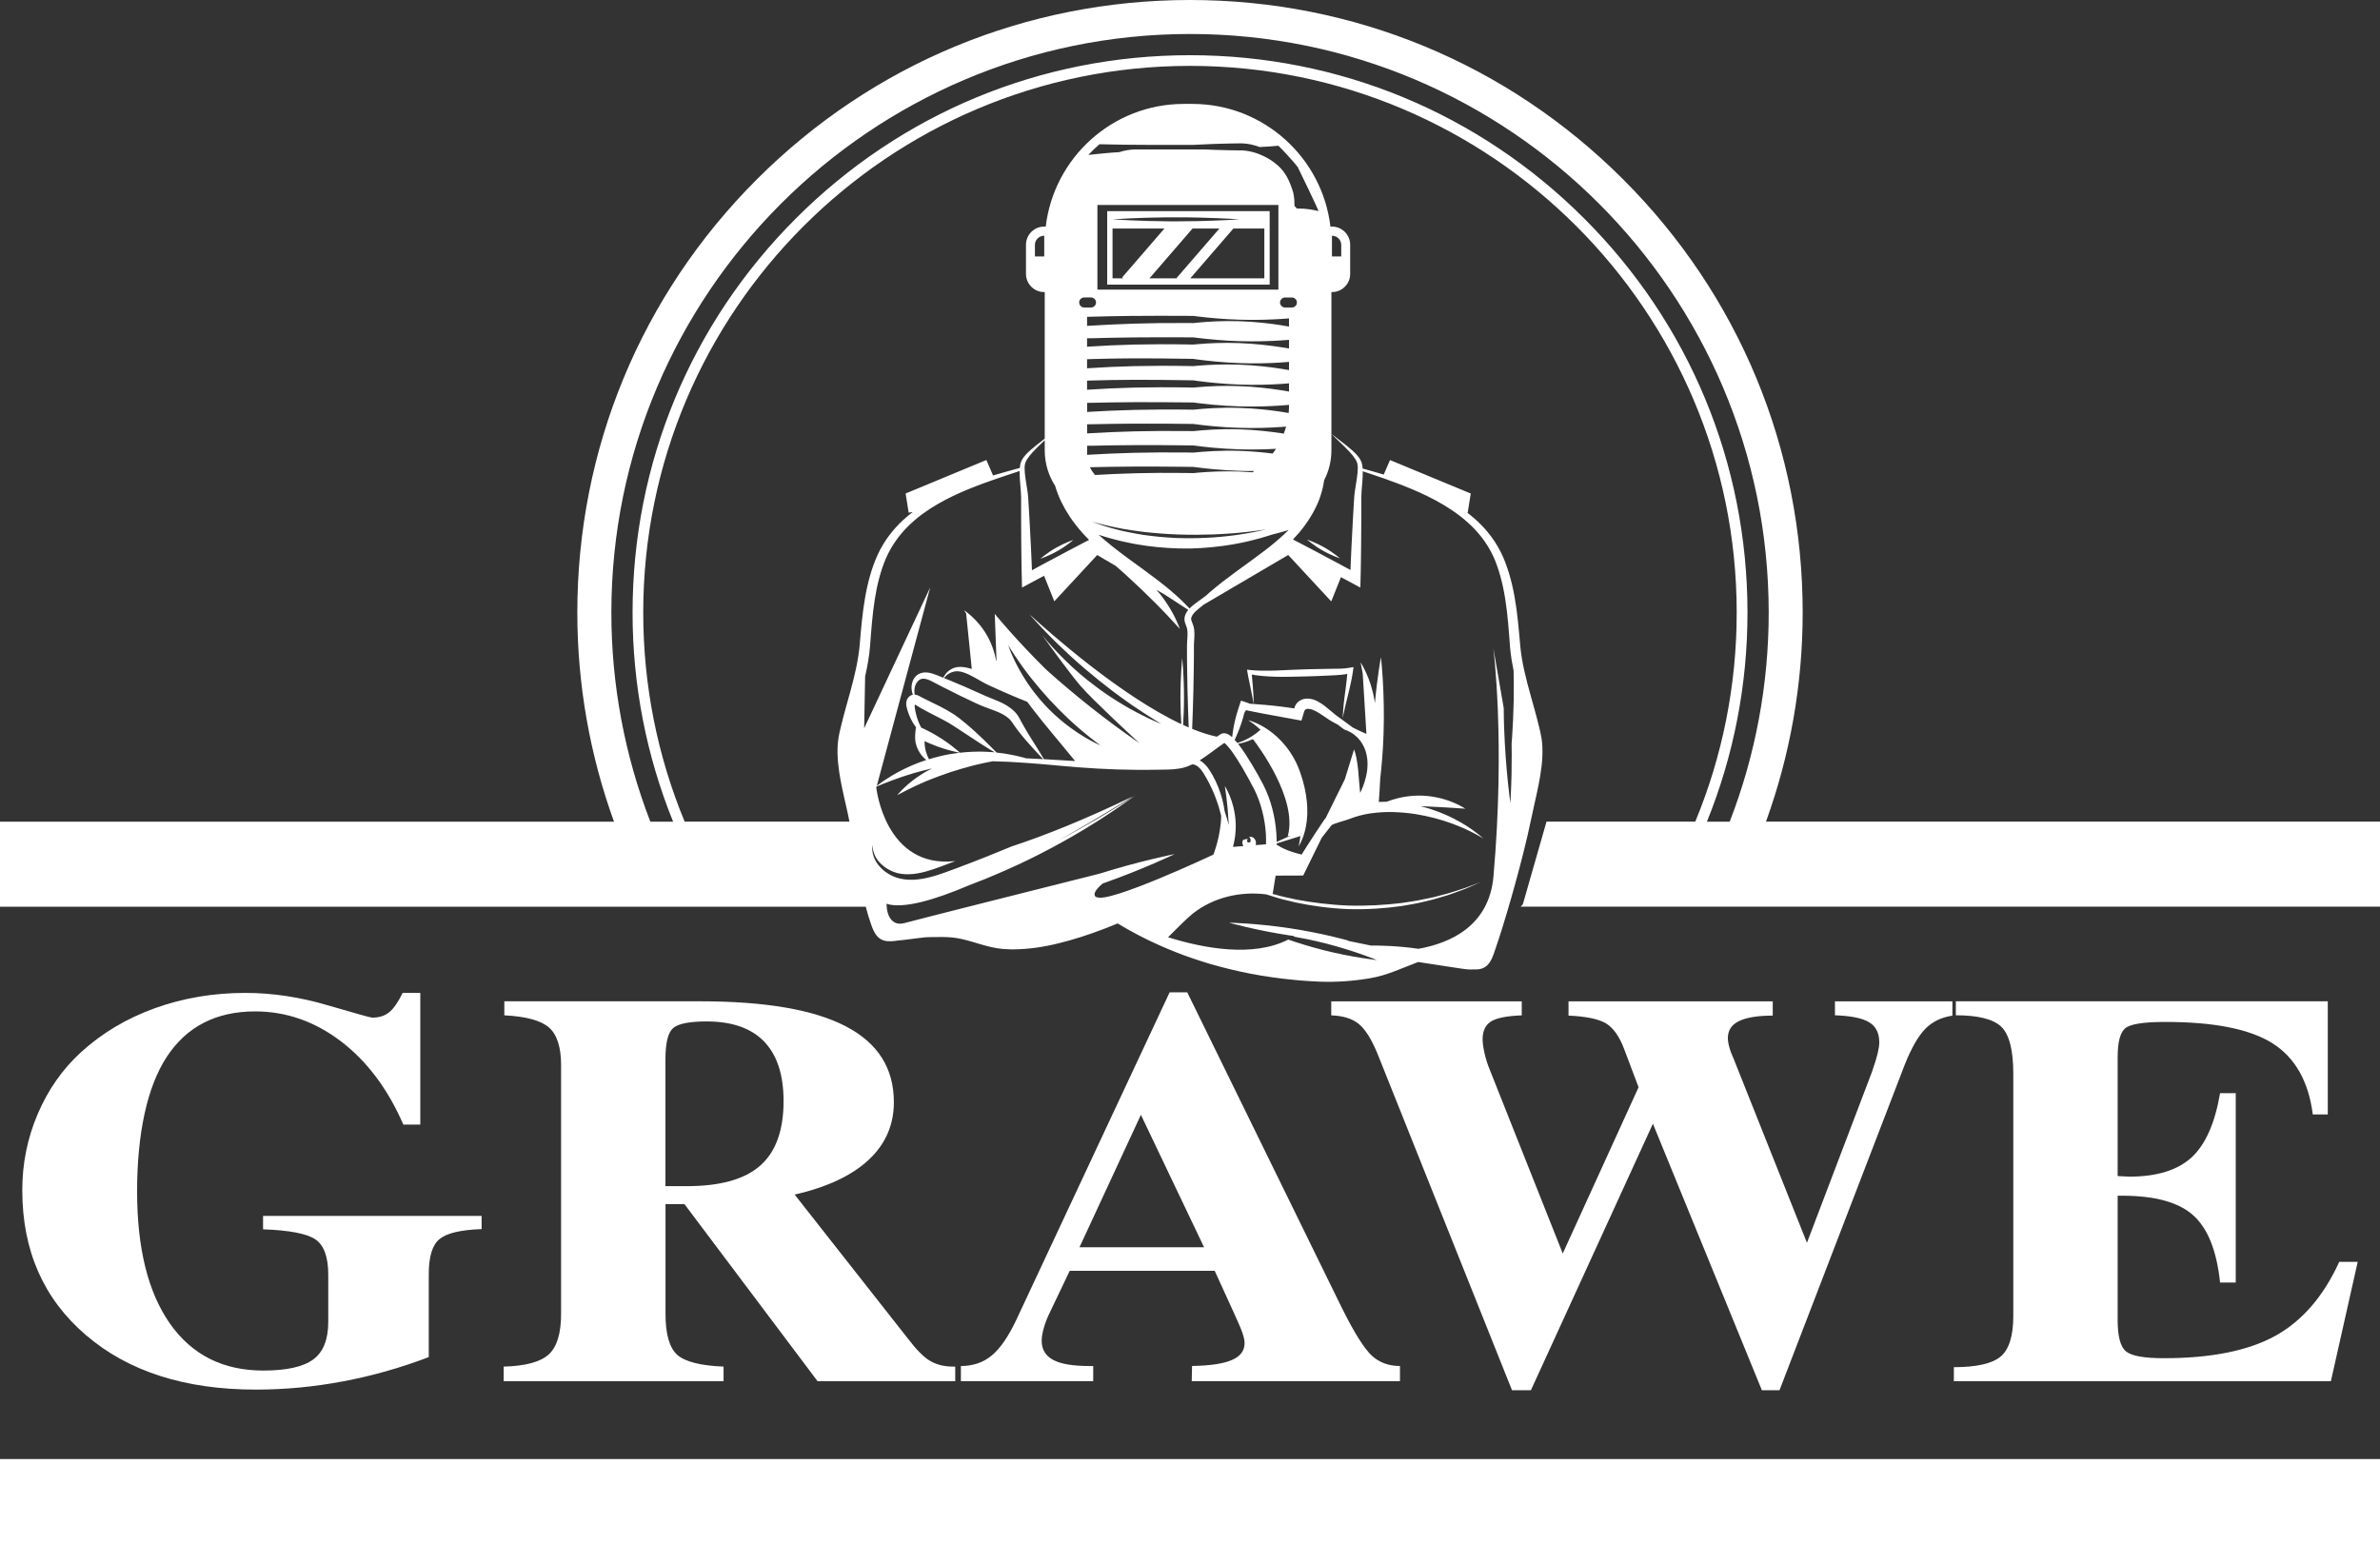
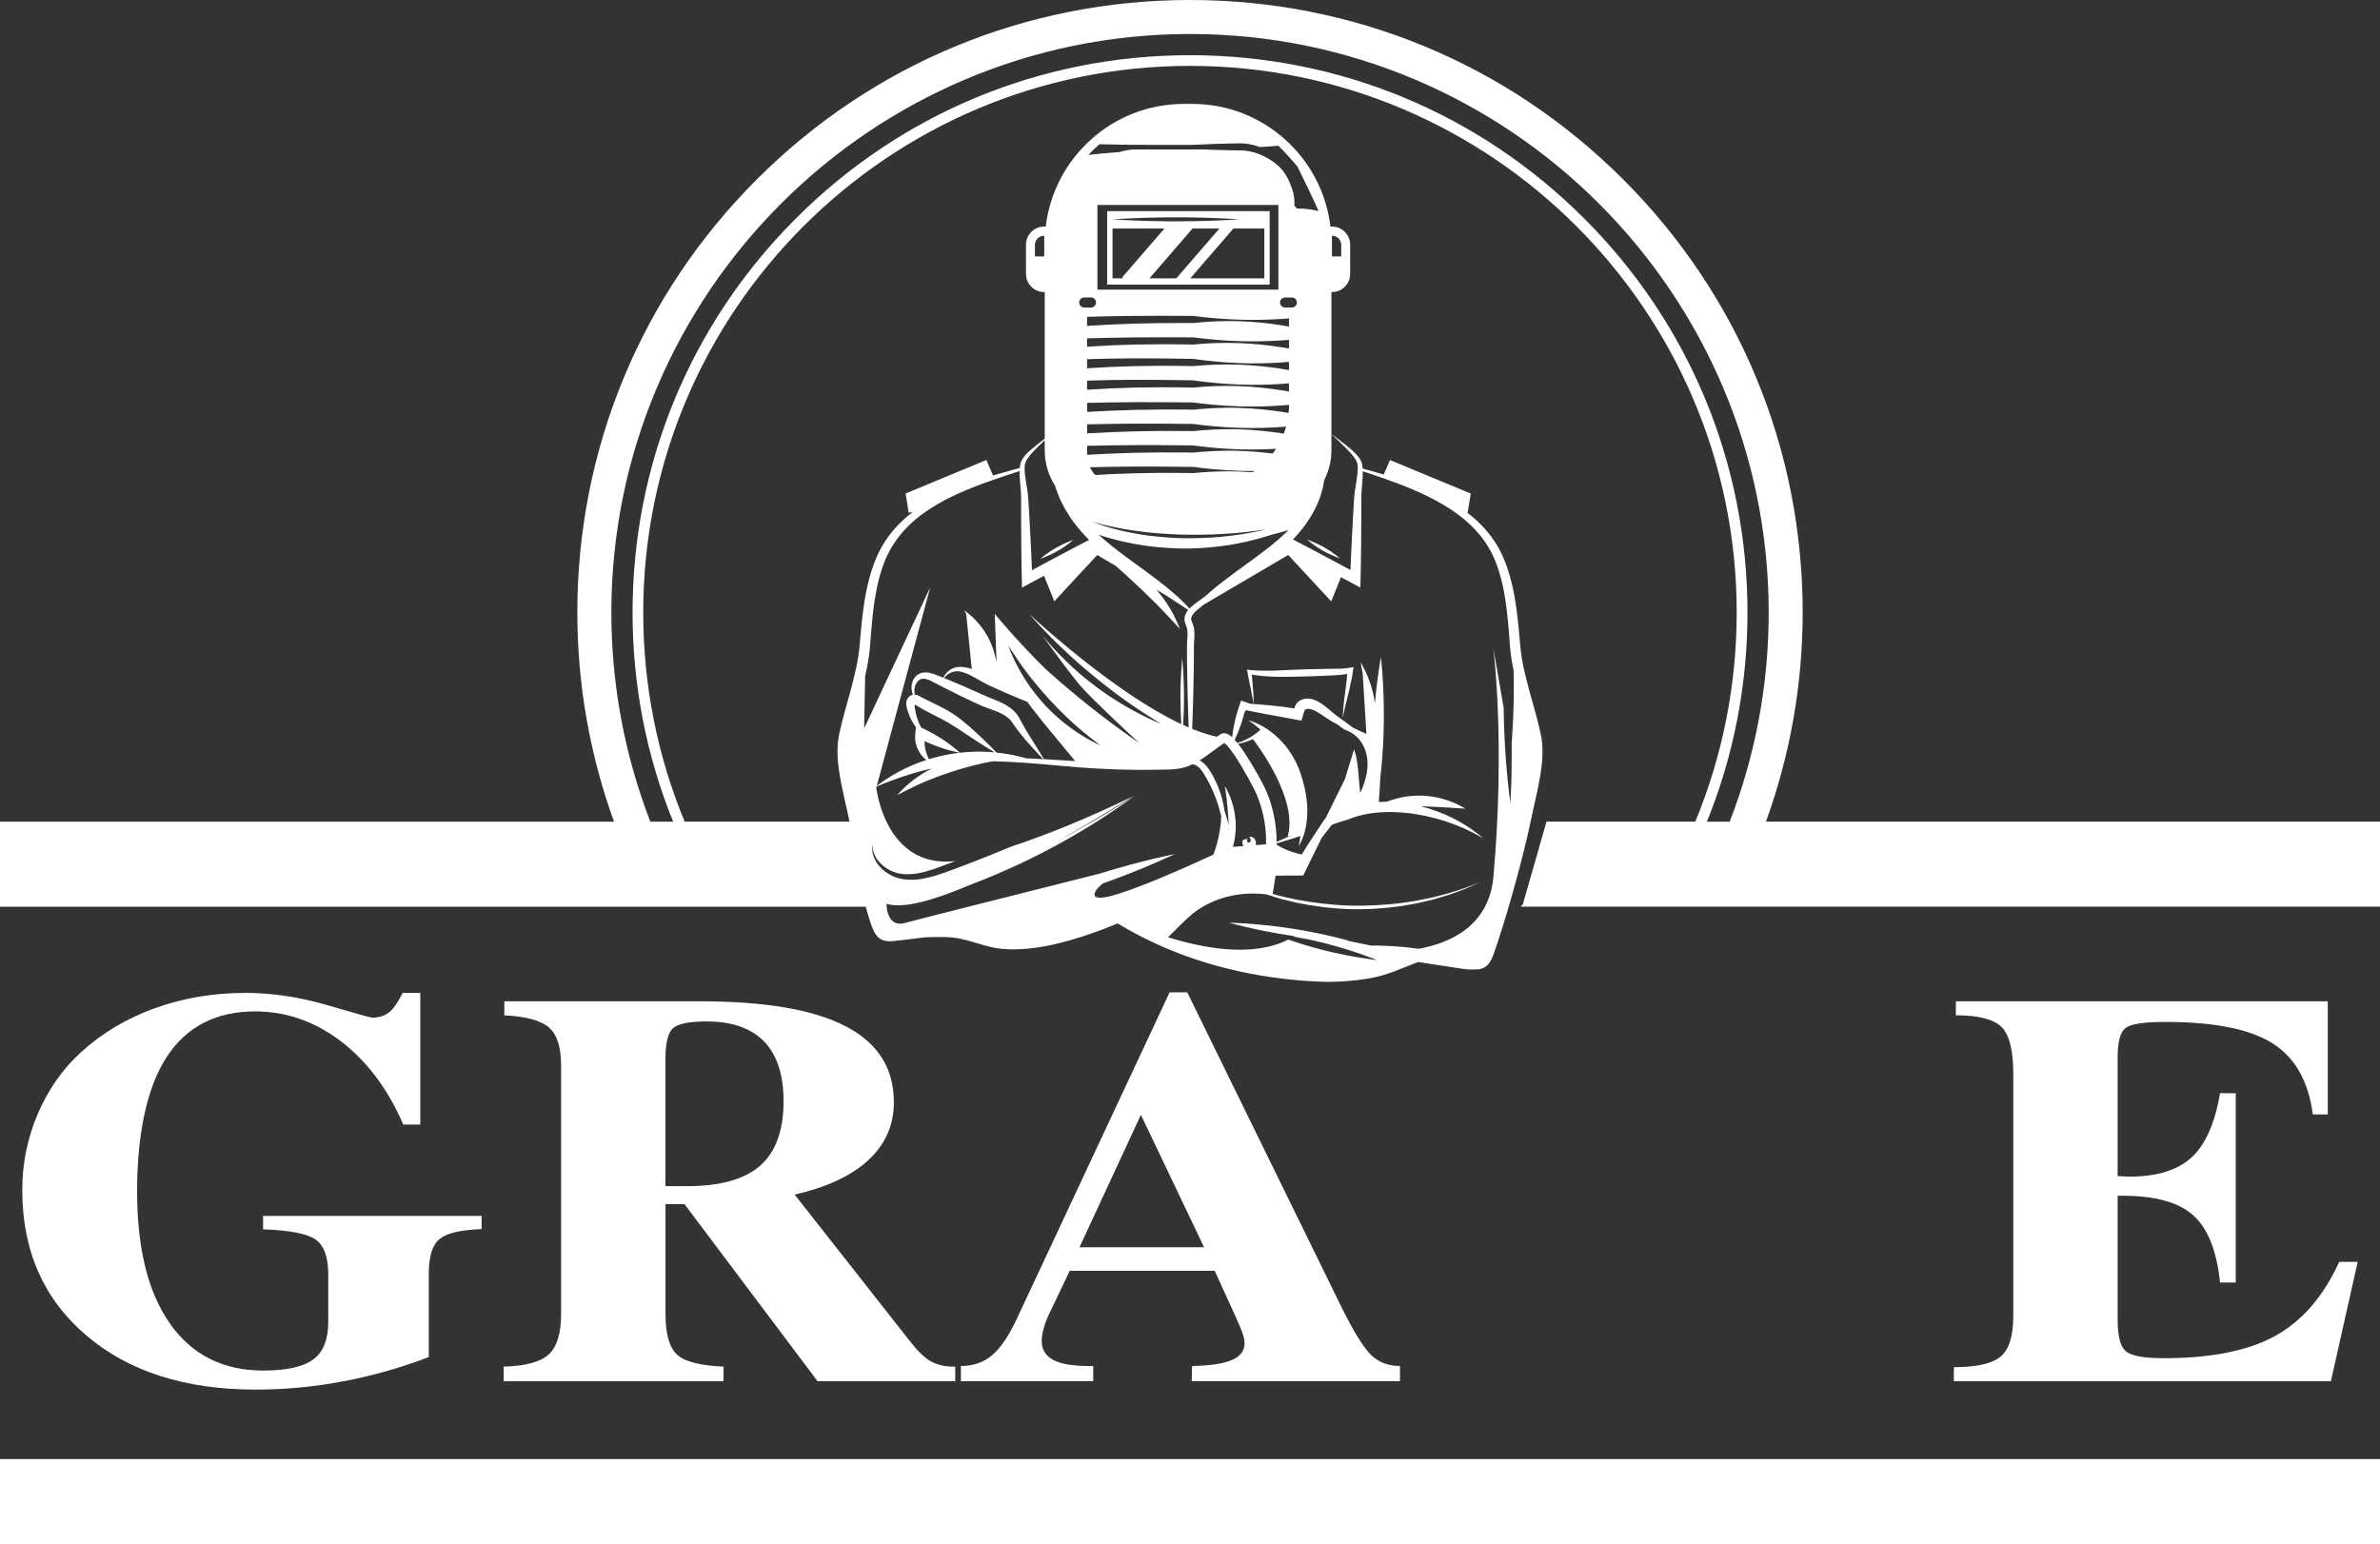
<svg xmlns="http://www.w3.org/2000/svg" id="Ebene_2" data-name="Ebene 2" viewBox="0 0 668.71 433.87">
  <rect x="0" y="0" width="668.71" height="433.87" fill="#333333" stroke="none" />
  <defs>
    <style>
      .cls-1, .cls-2 {
        fill: #fff;
      }

      .cls-2 {
        fill-rule: evenodd;
      }
    </style>
  </defs>
  <g id="Ebene_2-2" data-name="Ebene 2">
    <g id="Ebene_1-2" data-name="Ebene 1-2">
      <path class="cls-2" d="M562.12,381.18c-2.35,1.99-6.76,2.99-13.14,2.99v3.94h105.93l7.54-33.54h-5.19c-4.43,9.69-10.42,16.64-17.99,20.81-7.58,4.17-18,6.27-31.29,6.27-5.5,0-9.04-.63-10.6-1.89-1.59-1.26-2.38-4.21-2.38-8.82v-34.95h1.25c9.17,0,15.83,1.81,19.92,5.45,4.12,3.63,6.66,9.95,7.61,18.95h4.4v-53.22h-4.4c-1.44,8.45-4.12,14.48-8.03,18.08-3.94,3.57-9.75,5.38-17.45,5.38-.33,0-.91-.03-1.65-.08-.73-.06-1.28-.08-1.65-.08v-33.38c0-4.25.7-6.98,2.14-8.16,1.44-1.19,5.19-1.77,11.31-1.77,13.66,0,23.68,2,30.04,5.99,6.35,4.02,10.14,10.68,11.34,20h4.21v-31.8h-104.5v3.94c6.26,0,10.54,1.08,12.77,3.23,2.24,2.17,3.37,6.56,3.37,13.2v68.08c0,5.58-1.19,9.39-3.55,11.39h0Z" />
      <rect class="cls-1" y="409.99" width="668.71" height="23.88" />
      <path class="cls-1" d="M73.9,345.43c7.42.27,12.34,1.21,14.73,2.84,2.41,1.65,3.6,4.96,3.6,9.92v13.23c0,4.99-1.4,8.5-4.22,10.58-2.81,2.07-7.48,3.12-14.05,3.12-11.27,0-20.01-4.39-26.18-13.15-6.17-8.77-9.26-21.15-9.26-37.21s2.78-29.37,8.37-37.84c5.57-8.47,13.84-12.72,24.81-12.72,8.71,0,16.74,2.81,24.14,8.44,7.37,5.65,13.17,13.42,17.48,23.36h4.77v-37h-4.95c-1.32,2.67-2.6,4.51-3.85,5.48-1.25,1-2.84,1.47-4.73,1.47-.43,0-4.56-1.16-12.44-3.46-7.89-2.33-15.62-3.49-23.19-3.49-9.01,0-17.48,1.44-25.42,4.3-7.95,2.86-14.88,7.01-20.78,12.39-5.19,4.75-9.23,10.54-12.13,17.32-2.9,6.8-4.34,13.93-4.34,21.42,0,16.97,5.96,30.54,17.91,40.75,11.91,10.21,27.84,15.29,47.69,15.29,8.13,0,16.25-.75,24.44-2.3,8.19-1.53,16.23-3.81,24.17-6.83v-23.28c0-4.99,1.01-8.29,3.06-9.91,2.02-1.66,5.96-2.57,11.79-2.78v-3.7h-61.41v3.78-.02Z" />
      <path class="cls-1" d="M261.38,382.44c-1.8-1.04-3.85-3.12-6.2-6.19l-31.9-40.57c9.14-2.1,16.07-5.36,20.78-9.76,4.73-4.41,7.09-9.81,7.09-16.22,0-9.53-4.49-16.61-13.51-21.31-9.01-4.7-22.67-7.03-41.03-7.03h-54.91v3.94c6.14.31,10.36,1.47,12.59,3.46s3.36,5.51,3.36,10.57v69.86c0,5.49-1.16,9.28-3.48,11.41-2.35,2.13-6.57,3.25-12.65,3.41v4.1h61.78v-4.1c-6.39-.26-10.72-1.34-12.95-3.25-2.23-1.94-3.36-5.8-3.36-11.57v-30.84h5.32l37.4,49.76h38.68v-4.1h-.55c-2.51,0-4.65-.52-6.45-1.57h-.01ZM213.59,327.54c-4.37,3.86-11.28,5.77-20.66,5.77h-5.96v-35.61c0-4.6.7-7.53,2.14-8.79s4.58-1.89,9.42-1.89c7.15,0,12.52,1.89,16.16,5.64,3.64,3.79,5.47,9.35,5.47,16.74,0,8.25-2.2,14.3-6.57,18.14h0Z" />
      <path class="cls-1" d="M377.15,367.77l-43.57-88.93h-4.95l-43.11,92.1c-2.2,4.65-4.49,7.98-6.87,9.95s-5.28,2.96-8.67,2.96v4.26h37.18v-4.26h-1.07c-4.64,0-8.06-.57-10.2-1.73-2.14-1.15-3.21-2.94-3.21-5.36,0-1.02.21-2.25.61-3.67.42-1.44,1.01-2.96,1.8-4.54l5.47-11.46h40.73l5.44,11.91c1.19,2.57,1.98,4.44,2.38,5.61.4,1.19.58,2.11.58,2.78,0,2.15-1.16,3.73-3.54,4.75-2.35,1.05-6.08,1.6-11.22,1.7l-.09,4.26h58.51v-4.26c-3.15,0-5.8-.96-7.92-2.91-2.11-1.97-4.89-6.35-8.28-13.18v.02ZM303.3,350.48l17.26-37.22,17.75,37.22h-35.01Z" />
-       <path class="cls-1" d="M515.59,285.29c4.52.16,7.73.81,9.59,1.97,1.9,1.15,2.84,3.01,2.84,5.64,0,1.63-.61,4.15-1.8,7.53-.19.5-.31.87-.37,1.08l-18.15,47.71-20.54-51.56c-.58-1.31-1.04-2.47-1.28-3.44-.27-.97-.4-1.83-.4-2.54,0-2.15,1.04-3.73,3.11-4.75,2.11-1.02,5.26-1.55,9.5-1.55v-4.01h-57.38v4.01c4.83.21,8.28.92,10.39,2.1,2.08,1.21,3.82,3.59,5.17,7.11l4.12,10.92-21.3,46.71-20.44-51.46c-.67-1.6-1.16-3.17-1.53-4.77-.36-1.6-.55-2.91-.55-3.99,0-2.36.82-4.02,2.41-5.01,1.62-.97,4.46-1.52,8.59-1.68v-3.94h-53.53v3.94c3.24.11,5.77.87,7.61,2.31,1.86,1.44,3.64,4.25,5.38,8.45l37.8,94.58h5.31l34.28-74.89,30.62,74.89h4.95l35.17-91.43c1.9-4.78,3.85-8.14,5.8-10.13,1.98-2.02,4.52-3.23,7.61-3.7v-4.01h-33v3.94l.02-.03Z" />
      <path class="cls-1" d="M367.25,151.63s1.82,1.61,4.37,3.06,4.86,2.2,4.86,2.2c0,0-1.82-1.61-4.37-3.06s-4.86-2.2-4.86-2.2Z" />
      <path class="cls-1" d="M496.18,230.9c6.79-18.72,10.32-38.6,10.32-58.76,0-45.98-17.9-89.21-50.42-121.72C423.56,17.91,380.34,0,334.35,0s-89.21,17.91-121.72,50.42c-32.51,32.51-50.42,75.74-50.42,121.72,0,20.16,3.52,40.04,10.31,58.76H0v23.88h243.25c.23.87.47,1.72.72,2.56.17.6.37,1.19.57,1.77.19.58.38,1.15.62,1.74.24.58.52,1.16.9,1.7.37.54.87,1.05,1.49,1.4.31.18.65.3.97.37.33.1.63.11.94.15.61.04,1.19.01,1.75-.04.4-.04.79-.1,1.18-.16.37-.02.76-.06,1.1-.1.41-.05.81-.1,1.22-.15.82-.1,1.65-.2,2.49-.31.84-.1,1.68-.21,2.54-.31.33-.05.81-.04,1.23-.06.43-.01.87-.02,1.31-.03,1.75-.02,3.56-.05,5.3.12,1.74.17,3.5.61,5.31,1.13,1.81.52,3.67,1.13,5.66,1.58,1,.22,2.03.4,3.08.5.52.03,1.04.06,1.56.09l.78.04h.78c4.19-.03,8.44-.65,12.66-1.7,4.23-1.03,8.46-2.41,12.69-4.02,1.31-.5,2.63-1.03,3.95-1.57.75.46,1.74,1.08,3.01,1.77,3.01,1.7,7.47,4.02,13.25,6.28.72.28,1.47.56,2.22.86.76.28,1.55.54,2.35.83,1.6.58,3.29,1.07,5.04,1.62,3.51,1.01,7.31,1.96,11.35,2.75,4.04.78,8.33,1.39,12.79,1.8,1.12.1,2.24.21,3.38.27,1.14.07,2.27.15,3.45.19,2.34.08,4.71.04,7.11-.13s4.76-.46,7.06-.86c2.38-.4,4.64-1.14,6.75-1.93,2.12-.79,4.12-1.65,6.07-2.38l.37-.13.18-.07h.02s.02-.02.04-.02h.05l.19.03c.52.08,1.04.16,1.56.24,1.03.16,2.05.32,3.06.47,2.02.31,3.98.61,5.89.9.96.14,1.87.3,2.88.4.64.06,1.31.09,1.99.02.07,0,.15.01.22.02.6-.01,1.21,0,1.88-.21.67-.16,1.32-.59,1.79-1.09.95-1.02,1.42-2.27,1.82-3.44.41-1.16.81-2.36,1.21-3.57.79-2.44,1.58-4.99,2.37-7.63,1.57-5.29,3.15-10.97,4.66-16.99.75-3.01,1.49-6.11,2.15-9.32.63-3.14,1.44-6.34,2.1-9.7.65-3.35,1.21-6.85,1.05-10.54l-.03-.69-.07-.7-.08-.7c-.03-.23-.08-.47-.12-.7-.15-.96-.37-1.78-.57-2.67-.41-1.74-.88-3.47-1.35-5.2-1.34-4.84-2.74-9.52-3.52-14.16-.1-.58-.19-1.16-.26-1.73-.09-.58-.15-1.15-.2-1.73-.12-1.14-.2-2.36-.31-3.52-.21-2.35-.45-4.69-.76-6.98-.62-4.6-1.59-9.08-3.19-13.21-1.58-4.18-4.08-7.82-6.98-10.69-1.19-1.18-2.43-2.25-3.7-3.21l.16.03.86-5.38-22.69-9.41-1.76,4.08c-1.2-.36-2.35-.69-3.45-1-.58-.16-1.15-.32-1.69-.47-.25-.07-.51-.14-.75-.21h-.04c0-.12-.01-.23-.02-.34-.07-.53-.14-1.05-.35-1.58-.1-.25-.23-.48-.35-.71-.14-.21-.27-.42-.42-.61-.58-.75-1.2-1.35-1.79-1.88-1.19-1.06-2.27-1.87-3.14-2.54-.87-.66-1.55-1.18-1.99-1.55-.22-.18-.39-.32-.5-.42s-.17-.14-.17-.14c0,0,.05.06.15.16.1.11.24.28.44.48.14.15.32.33.51.52l-.18-.12s.09.07.25.18c.34.33.74.73,1.22,1.18.79.76,1.77,1.68,2.81,2.82.52.57,1.04,1.2,1.49,1.91.12.17.2.36.3.54.08.19.16.37.22.56.11.36.14.81.16,1.26,0,1.86-.42,3.98-.77,6.31-.09.59-.17,1.19-.22,1.84-.04.61-.08,1.22-.12,1.85-.07,1.25-.15,2.54-.23,3.86-.14,2.64-.28,5.42-.43,8.32-.07,1.45-.13,2.92-.2,4.42-.03.71-.06,1.43-.09,2.16,0,.02-.01.03-.02.03l-.02-.02h0s.02,0-.02-.02l-.31-.17c-.82-.45-1.66-.9-2.5-1.36-2.5-1.35-4.95-2.66-7.34-3.91-2.03-1.06-4.01-2.1-5.94-3.11,1.19-1.24,2.27-2.51,3.22-3.8,2.13-2.89,3.64-5.79,4.48-8.36.56-1.7.89-3.22,1.05-4.48,1.31-2.53,2.05-5.4,2.05-8.44v-44.44h.17c2.81,0,5.1-2.29,5.1-5.1v-8.2c0-2.81-2.29-5.1-5.1-5.1h-.45c-2.28-19.38-18.8-34.47-38.78-34.47h-2.42c-19.99,0-36.5,15.09-38.79,34.47h-.45c-2.81,0-5.1,2.29-5.1,5.1v8.2c0,2.81,2.29,5.1,5.1,5.1h.17v41.18c-.26.2-.55.42-.86.68,0,0-.01,0-.02.02-.02.02-.04.03-.06.05-.87.67-1.95,1.48-3.14,2.54-.59.53-1.21,1.13-1.79,1.88-.15.18-.28.4-.42.61-.12.22-.25.45-.35.71-.21.53-.28,1.04-.35,1.58,0,.06,0,.12-.01.17-.07.02-.15.04-.22.06-1,.27-2.05.56-3.16.87-1.15.33-2.35.67-3.61,1.03-.18.05-.36.11-.54.16h.01l-1.88-4.35-22.69,9.41.86,5.38,1.15-.18c-.95.73-1.89,1.5-2.8,2.35-2.81,2.61-5.31,5.86-7.06,9.66-1.73,3.79-2.82,7.92-3.56,12.19-.74,4.26-1.12,8.67-1.49,13.1-.37,4.3-1.41,8.66-2.62,13.09-.9,3.31-1.87,6.6-2.66,9.92-.1.41-.2.83-.29,1.24-.09.42-.2.81-.27,1.27-.07.44-.17.89-.21,1.33-.04.44-.1.89-.13,1.32-.12,1.76-.04,3.47.12,5.15.33,3.35,1.02,6.53,1.7,9.6.34,1.52.68,3.03,1.02,4.52.16.75.32,1.51.46,2.27h-46.3c-7.67-18.49-11.64-38.39-11.64-58.76,0-84.7,68.91-153.61,153.62-153.61s153.61,68.91,153.61,153.61c0,20.38-3.98,40.27-11.64,58.76h-41.8l-6.65,23.22c-.36.4-.61.66-.61.66h241.45v-23.88h-172.54v.02ZM374.24,66.24h.02c1.43,0,2.59,1.16,2.59,2.59v3.23h-2.61v-5.82ZM293.39,72.06h-2.61v-3.23c0-1.43,1.16-2.59,2.59-2.59h.03v5.82h-.01ZM308.08,252.17c-1.28-.79-.13-2.32,1.72-3.89,11.64-4.11,20.24-8.28,20.24-8.28,0,0-9.39,1.83-21.18,5.52-16.23,4.08-51.27,12.9-54.69,13.85-4.47,1.24-4.97-3.98-4.97-3.98l-.13-1.43c4.68,1.5,13.45-1.04,23.21-5.2,1.44-.54,2.94-1.14,4.5-1.76,3.86-1.58,8.07-3.42,12.41-5.53,4.33-2.12,8.37-4.3,11.99-6.38,1.8-1.06,3.52-2.05,5.09-3.04,1.59-.96,3.04-1.9,4.36-2.77,1.33-.85,2.5-1.66,3.54-2.37,1.04-.7,1.92-1.32,2.64-1.84,1.43-1.03,2.23-1.6,2.23-1.6,0,0-.82.52-2.31,1.47-.74.48-1.65,1.06-2.72,1.7-1.07.65-2.27,1.42-3.63,2.21-1.35.81-2.83,1.69-4.44,2.6-1.6.93-3.33,1.88-5.15,2.89-1.04.57-2.13,1.15-3.23,1.73,11.63-6.49,20.6-12.22,20.6-12.22-13.39,6.46-24.62,10.93-33.93,14-4.3,1.79-9.51,3.89-15.17,6.01-1.23.45-2.45.91-3.65,1.34-.64.22-1.27.44-1.91.65-1.84.58-3.68,1.05-5.49,1.25-.9.1-1.79.14-2.66.1s-1.7-.13-2.51-.33c-1.62-.37-2.99-1.1-4.1-1.92-.17-.13-.32-.26-.48-.39-.2-.16-.38-.33-.56-.5-.61-.59-1.11-1.2-1.48-1.81-.05-.08-.09-.17-.14-.25-.04-.07-.08-.15-.12-.22-.4-.76-.64-1.48-.76-2.09-.06-.38-.12-.7-.11-.99,0-.29-.02-.53.02-.73.04-.39.07-.59.07-.59,0,0,0,.2.02.59,0,.19.04.43.08.71.02.28.13.59.22.93.13.37.3.78.53,1.2.03.06.07.13.11.19.17.3.36.59.6.89.38.49.86.96,1.41,1.41.35.29.73.57,1.15.82.05.03.1.06.15.09,1.04.61,2.28,1.12,3.65,1.32.71.12,1.48.15,2.27.13.78,0,1.59-.1,2.42-.24,2.88-.47,5.89-1.66,9.12-2.89.48-.18.97-.37,1.46-.55.01,0,.03,0,.04-.02-19.74,2.22-22.2-20.62-22.2-20.62l.08-.32c.28-.12.66-.27,1.13-.46.27-.11.57-.24.9-.38.33-.13.69-.27,1.08-.41.78-.29,1.64-.66,2.63-.98.49-.17,1-.35,1.53-.54.53-.19,1.1-.34,1.67-.53,1.15-.39,2.4-.71,3.71-1.08.94-.24,1.92-.48,2.93-.71-.61.3-1.2.61-1.76.93-.88.53-1.72,1.04-2.46,1.58-.37.27-.74.51-1.07.77-.33.27-.65.52-.95.76-.61.48-1.11.97-1.56,1.39-.45.41-.82.79-1.11,1.11-.59.63-.9.99-.9.99,0,0,.42-.22,1.18-.62.37-.2.83-.45,1.37-.71.54-.27,1.13-.59,1.82-.9.34-.16.69-.33,1.06-.51s.76-.34,1.16-.52c.79-.37,1.66-.71,2.56-1.09,1.81-.72,3.81-1.46,5.93-2.17,2.13-.69,4.18-1.27,6.07-1.77.95-.22,1.85-.47,2.71-.64.43-.09.84-.19,1.24-.27s.79-.15,1.15-.22c.21-.04.42-.08.62-.12,3.05.06,6.3.22,9.75.48,6.02.42,12.62,1.2,19.79,1.58,3.58.2,7.29.33,11.12.35,1.91.02,3.88-.02,5.81-.04,1.95-.02,4,.02,6.15-.36,1.07-.17,2.21-.56,3.19-1.03.08-.04.15-.07.22-.11.13,0,.27,0,.37.03.22.06.5.13.66.22.17.09.34.19.5.31.33.25.64.55.93.9.58.7,1.09,1.61,1.62,2.53,2.1,3.73,3.37,7.49,4.08,10.5-.13,5.78-2.2,10.87-2.2,10.87,0,0-29.57,13.91-32.8,11.92l-.04.1ZM259.78,208.38v-.02s.01-.03.02-.04c.01-.02.03-.03.04-.04.03-.02.05-.02.08,0,.04,0,.07.08.06.07h0s-.02-.02.03,0l.25.12c.33.15.67.3,1,.44.66.28,1.3.54,1.92.77,1.24.46,2.38.82,3.35,1.09,1.74.49,2.93.72,3.17.75-.89.1-1.79.22-2.71.37-2.1.37-4.1.87-5.97,1.45-.24-.45-.5-1.02-.72-1.7-.29-.88-.5-1.95-.52-3.09v-.16h0ZM286.77,196.45c.4.16.8.33,1.2.49l.6.24c.07.03.04,0,.05.02h0c.46.61.91,1.21,1.35,1.8,1,1.31,1.99,2.55,2.94,3.73,1.9,2.35,3.64,4.42,5.1,6.18,1.46,1.75,2.63,3.18,3.44,4.18.24.3.44.55.62.76-3.02-.17-5.95-.37-8.77-.53-.17-.31-.43-.74-.77-1.3-.68-1.15-1.72-2.78-2.97-4.78-.62-1-1.3-2.1-1.97-3.29-.34-.59-.68-1.21-1.01-1.85-.07-.15-.18-.34-.3-.53-.11-.19-.21-.39-.35-.56-.14-.18-.27-.36-.4-.54-.15-.17-.3-.33-.46-.5-1.27-1.31-2.9-2.21-4.52-2.91-.81-.36-1.63-.68-2.44-1-.39-.16-.79-.33-1.19-.49-.39-.17-.76-.33-1.18-.53-3.29-1.51-6.46-2.87-9.36-4.05-.38-.15-.76-.31-1.14-.46.19-.25.47-.57.86-.88.48-.38,1.13-.76,1.94-.94.8-.17,1.71-.1,2.72.25,1.01.33,2.08.86,3.22,1.5,1.15.63,2.35,1.4,3.82,2.08,2.74,1.27,5.77,2.62,8.99,3.94l-.02-.03ZM283.19,181.21s.3.46.83,1.3c.26.42.58.93.98,1.5.39.58.82,1.25,1.33,1.96.5.72,1.05,1.51,1.67,2.32.6.84,1.29,1.69,1.99,2.6,1.44,1.8,3.07,3.72,4.86,5.68,1.8,1.95,3.59,3.73,5.26,5.32.85.78,1.64,1.53,2.43,2.2.76.69,1.5,1.3,2.18,1.86.67.58,1.3,1.05,1.84,1.49s1.02.81,1.42,1.1c.79.6,1.22.94,1.22.94,0,0-.49-.24-1.38-.67-.45-.22-.99-.49-1.6-.84-.62-.35-1.33-.73-2.07-1.21-.76-.47-1.58-.99-2.43-1.6-.87-.58-1.75-1.28-2.69-2-1.84-1.48-3.77-3.23-5.62-5.24-1.84-2.02-3.43-4.08-4.75-6.04-.64-.99-1.26-1.93-1.77-2.85-.54-.9-.99-1.77-1.39-2.56-.42-.79-.74-1.53-1.03-2.17-.3-.64-.53-1.2-.7-1.67-.36-.92-.56-1.43-.56-1.43h-.02ZM265.3,193.25c2.79,1.44,5.88,2.96,9.17,4.48.4.18.85.39,1.28.56.43.18.86.34,1.28.5.84.31,1.64.59,2.41.89,1.53.58,2.87,1.23,3.87,2.1l.36.33.32.36c.12.11.19.25.29.37.09.12.19.25.3.42.42.64.85,1.24,1.28,1.81.85,1.14,1.7,2.15,2.48,3.06,1.57,1.81,2.9,3.2,3.8,4.18.4.43.71.76.95,1.01-1.49-.09-2.94-.16-4.37-.22-.15,0-.29,0-.44-.02-.24-.07-.49-.15-.77-.23-.35-.09-.73-.18-1.14-.28-.82-.19-1.75-.43-2.8-.59-.52-.09-1.07-.18-1.65-.28-.57-.09-1.17-.14-1.8-.21h-.08c-.71-.73-2.03-2.07-3.82-3.8-1.39-1.33-3.07-2.9-5.04-4.54-.49-.41-1.01-.82-1.54-1.24-.52-.41-1.13-.85-1.72-1.24-1.21-.79-2.49-1.5-3.81-2.17-1.31-.67-2.6-1.27-3.8-1.87-.3-.15-.6-.3-.89-.44l-.43-.23-.21-.11-.38-.21c-.47-.27-.95-.42-1.42-.44-.07-.6-.11-1.31.04-2.06.17-.82.66-1.74,1.44-2.18.76-.44,1.77-.27,2.92.27.57.26,1.19.62,1.86.96.66.34,1.34.7,2.03,1.06h.03ZM256.99,198.29v-.05s.02-.06.04-.09c.02-.05.06-.09.11-.11.1-.05.2.04.24.1h0s.05.04.05.04l.22.14.44.27c.3.18.6.36.91.53,1.23.7,2.51,1.35,3.79,2.01,1.29.65,2.52,1.28,3.66,1.94.57.34,1.09.65,1.65,1.02.55.36,1.08.71,1.61,1.05,2.1,1.38,3.99,2.64,5.61,3.69,1.79,1.16,3.23,2.02,4.16,2.57-1.05-.1-2.16-.14-3.33-.19-2.01-.03-4.17.05-6.42.3-.06-.06-.98-.91-2.53-2.09-.81-.61-1.78-1.3-2.89-2.01-.56-.35-1.15-.71-1.77-1.07-.31-.18-.63-.35-.96-.53-.24-.12-.48-.25-.72-.37-.33-.17-.67-.34-1.01-.51l-.51-.25c-.17-.09-.31-.12-.47-.18h0c-.28-.49-.55-1.04-.8-1.66-.34-.85-.63-1.8-.84-2.84-.11-.52-.19-1.07-.25-1.62-.01-.08,0-.08,0-.1h.01ZM333.68,170.43c-1.03-1.11-2.6-2.64-4.66-4.39-2.06-1.76-4.62-3.71-7.48-5.8-2.86-2.09-6.02-4.32-9.14-6.82-1.31-1.04-2.55-2.1-3.74-3.16.08.03.17.05.25.08,1.06.33,2.27.74,3.63,1.08.68.18,1.39.36,2.14.55.74.19,1.53.34,2.34.51,1.62.37,3.37.63,5.21.91,3.69.49,7.8.8,12.11.74,4.31-.09,8.4-.54,12.08-1.16,1.83-.35,3.57-.67,5.17-1.1.8-.2,1.58-.38,2.32-.59.74-.22,1.44-.43,2.12-.63.5-.14.96-.29,1.42-.44,1.54-.37,3.08-.8,4.61-1.28-1.66,1.64-3.51,3.26-5.51,4.85-3.09,2.42-6.19,4.61-8.99,6.66s-5.31,3.97-7.32,5.7c-.54.46-1.03.9-1.5,1.32-.47.35-.95.7-1.44,1.06-.81.61-1.65,1.17-2.53,1.94-.18.16-.37.34-.54.53-.16-.18-.32-.36-.52-.56h-.03ZM308.34,81.38v-23.79h50.85v23.79h-50.85ZM318.74,88.77c4.64-.04,9.74-.05,15.09-.01.49,0,.98,0,1.46.01.4.05.84.11,1.3.16,2.96.36,7.05.76,11.57.9,4.52.14,8.62,0,11.6-.19.92-.05,1.73-.11,2.41-.17v2.3c-.67-.12-1.46-.26-2.35-.4-2.95-.47-7.05-.96-11.58-1.11-4.54-.14-8.65.1-11.63.39-.47.04-.9.09-1.31.13-.48,0-.97-.01-1.46-.01-5.36-.04-10.47.03-15.12.17-4.64.15-8.82.35-12.33.58-.32.02-.64.04-.95.06v-2.55c.32-.01.64-.02.98-.03,3.51-.11,7.69-.18,12.32-.24h0ZM306.42,95.05c3.51-.11,7.69-.18,12.32-.24,4.64-.04,9.74-.05,15.09-.02.49,0,.98,0,1.46.01.4.05.83.11,1.3.16,2.96.36,7.05.76,11.57.9,4.52.14,8.62,0,11.6-.19.92-.06,1.73-.11,2.41-.17v2.43c-.67-.12-1.46-.25-2.36-.39-2.95-.45-7.04-.96-11.57-1.13s-8.65.03-11.63.29c-.47.04-.91.08-1.32.12-.48,0-.97-.02-1.46-.03-5.36-.1-10.47-.07-15.12.03-4.65.12-8.83.31-12.33.55-.32.02-.64.04-.95.06v-2.37c.32-.01.64-.02.98-.03v.02ZM306.41,100.9c3.51-.12,7.69-.18,12.32-.21,4.64,0,9.74.03,15.09.13.49.01.98.02,1.47.03.4.06.83.12,1.29.18,2.96.39,7.04.83,11.56,1s8.63.03,11.61-.16c.92-.06,1.73-.12,2.42-.18v2.3c-.67-.12-1.46-.25-2.36-.39-2.95-.46-7.04-.96-11.57-1.13-4.54-.17-8.65.03-11.63.29-.47.04-.91.08-1.32.12-.48-.01-.97-.02-1.46-.03-5.36-.1-10.47-.07-15.12.03-4.65.12-8.83.31-12.33.55-.32.02-.64.04-.95.06v-2.55c.32,0,.64-.02.97-.03h0ZM306.41,106.93c3.51-.12,7.69-.18,12.32-.21,4.64,0,9.74.03,15.09.13.49.01.98.02,1.47.03.4.06.83.12,1.29.18,2.96.39,7.04.83,11.56,1s8.63.03,11.61-.16c.92-.06,1.73-.12,2.42-.18v2.3c-.67-.12-1.46-.25-2.36-.39-2.95-.46-7.04-.96-11.57-1.13-4.54-.17-8.65.03-11.63.29-.47.04-.91.08-1.32.12-.48-.01-.97-.02-1.46-.03-5.36-.1-10.47-.07-15.12.03-4.65.12-8.83.31-12.33.55-.32.02-.64.04-.95.06v-2.56c.32,0,.64-.02.97-.03h0ZM306.42,113.19c3.51-.09,7.69-.15,12.32-.18,4.64-.01,9.74,0,15.09.07.49,0,.98.01,1.47.02,2.99.41,7.64.93,12.86,1.09,4.52.14,8.63-.03,11.61-.23.92-.06,1.73-.13,2.41-.19v.12c0,.73-.04,1.45-.11,2.16-.65-.11-1.4-.24-2.25-.37-2.95-.44-7.05-.92-11.58-1.06-5.25-.17-9.93.18-12.94.5-.48,0-.97-.02-1.46-.02-5.36-.07-10.47-.02-15.11.08-4.65.12-8.83.3-12.33.52-.32.02-.64.04-.95.06v-2.56c.32,0,.64-.02.97-.02h0ZM306.42,119.22c3.51-.09,7.69-.15,12.32-.18,4.64-.02,9.74,0,15.09.07.49,0,.98.01,1.47.02,2.99.41,7.64.93,12.86,1.09,4.52.14,8.63-.02,11.61-.23.58-.04,1.11-.08,1.59-.12-.19.67-.41,1.33-.65,1.98-.28-.04-.58-.09-.89-.14-2.95-.44-7.05-.93-11.58-1.07-5.25-.17-9.93.18-12.94.5-.48,0-.97-.02-1.46-.02-5.36-.06-10.47-.02-15.11.09-4.65.12-8.83.3-12.33.52-.32.02-.64.04-.95.06v-2.56c.32,0,.64-.01.97-.02h0ZM306.42,125.26c3.51-.1,7.69-.15,12.32-.18,4.64-.02,9.74,0,15.09.07.49,0,.98.01,1.47.02,2.99.41,7.64.93,12.86,1.09,3.93.12,7.54.01,10.38-.15-.3.46-.62.91-.95,1.34-2.65-.34-5.87-.65-9.35-.76-5.25-.17-9.93.18-12.94.49-.6,0-1.2-.02-1.8-.03-5.31-.06-10.38-.02-14.98.09-4.6.12-8.75.31-12.22.52-.29.01-.57.03-.85.05v-2.55c.32,0,.64-.02.97-.02v.02ZM306.25,131.29c3.41-.09,7.47-.15,11.97-.18,4.53-.02,9.52,0,14.75.06.79,0,1.56.02,2.33.03,3,.41,7.64.93,12.86,1.1,1.49.05,2.93.06,4.29.05-.18.12-.36.24-.55.36-1.17-.09-2.38-.16-3.63-.21-4.53-.17-8.65.05-11.62.31-.48.04-.92.09-1.34.13-.79-.02-1.6-.03-2.41-.04-9.77-.14-18.65.17-25.2.57-.59-.65-1.09-1.38-1.46-2.18h.01ZM306.81,146.58s.67.18,1.88.51c.3.08.64.18,1.01.27.37.09.77.18,1.21.28.87.2,1.85.44,2.95.64.55.11,1.12.22,1.72.34.6.1,1.23.2,1.88.3,1.29.23,2.69.37,4.15.58,2.93.32,6.17.57,9.57.7,3.4.11,6.65.08,9.6-.02,1.47-.08,2.88-.12,4.19-.23.66-.04,1.29-.09,1.9-.13.61-.06,1.19-.12,1.75-.17,1.12-.09,2.12-.22,3-.33.44-.05.85-.1,1.23-.14.38-.05.72-.1,1.03-.15,1.24-.17,1.93-.27,1.93-.27,0,0-.68.15-1.9.42-.31.07-.65.14-1.02.22-.37.07-.78.15-1.22.23-.88.16-1.88.35-2.99.51-.48.07-.98.15-1.5.23-.08,0-.16.02-.24.03-.61.07-1.24.15-1.9.23-1.31.17-2.72.27-4.21.39-2.97.19-6.24.28-9.68.18-.19,0-.37-.02-.56-.02-3.23-.14-6.3-.45-9.09-.84-1.47-.25-2.87-.45-4.16-.74-.65-.14-1.27-.27-1.87-.39-.6-.15-1.17-.29-1.71-.43-1.1-.26-2.07-.56-2.92-.82-.43-.13-.82-.25-1.19-.36-.36-.13-.69-.24-.99-.35-1.18-.42-1.83-.66-1.83-.66h-.02ZM382.1,208.02c.85,1.11,1.57,2.54,1.88,4.11.33,1.56.31,3.06.15,4.36-.17,1.31-.47,2.44-.77,3.37s-.6,1.66-.82,2.16-.36.77-.36.77c0,0-.05-.3-.1-.84-.06-.54-.13-1.32-.2-2.26-.15-1.89-.29-4.43-.81-6.93-.16-.78-.37-1.5-.62-2.18l-2.59,8.4-5.42,10.96c-.1.1-.19.21-.29.3-.89,1.34-1.74,2.62-2.56,3.85-.79,1.22-1.55,2.39-2.26,3.49-.35.55-.69,1.09-1.02,1.61-.08.13-.17.26-.25.39-.06.1-.08.14-.12.21l-.12.21-.06.11h-.09c-.26-.05-.61-.13-1.16-.29-.5-.15-.98-.28-1.42-.43-1.79-.57-3.12-1.25-4-1.8-.15-.09-.29-.18-.41-.26,0-.11,0-.21.01-.32,1.23-.37,2.86-.87,4.81-1.49.58-.18,1.19-.38,1.82-.58.02,0,.04,0,.05-.02-.05.5-.11.94-.18,1.32-.07.52-.18.91-.23,1.19-.05.27-.08.42-.08.42,0,0,.07-.13.2-.37.12-.25.35-.6.55-1.1.46-.97.99-2.45,1.34-4.36.18-.96.28-2.02.34-3.16.02-1.14.01-2.37-.13-3.65-.25-2.56-.87-5.33-1.84-8.1-.49-1.4-1.08-2.77-1.78-4.01-.7-1.24-1.46-2.38-2.27-3.39-1.63-2.03-3.4-3.57-5-4.67-1.61-1.09-3.02-1.76-4.02-2.14-.49-.21-.89-.32-1.16-.41-.27-.08-.4-.13-.4-.13,0,0,.12.08.35.24.22.17.57.38.99.7.58.42,1.3,1,2.11,1.74-.02.02-.03.03-.05.05-.13.11-.25.22-.38.33-.1.09-.21.17-.31.26-.2.17-.41.33-.62.49-.41.3-.82.58-1.22.83-.8.49-1.57.87-2.27,1.17-.62.26-1.18.45-1.66.6-.24-.29-.48-.58-.74-.87.7-1.48,1.68-3.77,2.42-6.45.1-.36.18-.71.27-1.06.16-.34.32-.65.39-.69.08-.1.21-.15.34-.11.07,0,.12.03.18.05.13.03.27.06.4.09,1.31.28,2.67.53,4.12.81,3.26.6,6.85,1.26,10.64,1.95.11-.35.22-.72.33-1.08.03-.11.07-.22.1-.34.14-.48.29-.96.42-1.42h.11v-.09h0c.04-.08.12-.16.27-.24.14-.08.35-.13.56-.15.42,0,1.02.12,1.58.36,1.16.49,2.31,1.3,3.43,2.06.56.38,1.12.77,1.72,1.12.61.35,1.13.61,1.67.9.03.02.06.03.09.05.54.44,1.13.89,1.77,1.34.46.14.99.35,1.59.67.66.36,1.37.86,2.05,1.54l.12.06v.04c.2.22.42.46.62.73v-.02ZM362.65,234.8c-1.58.69-2.91,1.29-3.96,1.77,0-.78-.02-1.56-.07-2.34-.16-2.41-.55-4.77-1.16-7.06-.6-2.29-1.42-4.51-2.49-6.61-1.06-2.06-2.16-3.97-3.31-5.89-1.16-1.91-2.33-3.78-3.71-5.57-.03-.03-.05-.06-.08-.1.47-.08,1.02-.19,1.62-.36.75-.21,1.59-.51,2.49-.93.02,0,.03-.02.05-.02,1.41,1.82,12.74,16.89,9.78,27.33l.84-.22ZM349.26,216.08c1.09,1.87,2.18,3.81,3.16,5.75.95,1.9,1.69,3.95,2.23,6.07.55,2.11.9,4.3,1.03,6.51.06.95.06,1.89.03,2.84l-2.91.22c.03-.07.05-.14.06-.21.08-.35.04-.65-.04-.91-.16-.52-.49-.86-.81-1.04-.33-.18-.62-.19-.8-.15-.18.04-.25.09-.25.09,0,0,.09.06.19.16.11.11.2.28.23.49.03.2.02.44-.07.63-.04.09-.09.17-.14.18-.04,0-.07,0-.08,0-.02-.02-.01,0-.02-.02h-.08v.02s-.07.04-.13.05c-.13,0-.36-.1-.49-.31-.04-.14.04-.3.11-.44.07-.14.13-.24.13-.24,0,0-.11-.02-.33,0-.21.03-.59.07-1.02.28-.09.19-.19.42-.2.69,0,.27.06.58.24.88.02.04.05.08.08.12l-2.95.23c.22-.83.43-1.78.58-2.85.16-1.27.25-2.67.17-4.15-.08-1.47-.32-2.86-.61-4.11-.31-1.24-.68-2.33-1.05-3.22s-.71-1.59-.97-2.05c-.26-.47-.41-.72-.41-.72,0,0,.04.29.12.82.09.52.19,1.29.31,2.21.12.93.24,2.03.35,3.24.11,1.21.2,2.54.28,3.93.01.24.02.48.03.71-.33-1.31-.74-2.62-1.14-3.82-.15-1.05-.36-2.18-.67-3.35-.56-2.15-1.44-4.46-2.69-6.72-.56-.97-1.11-1.93-1.9-2.81-.39-.44-.83-.84-1.33-1.17-.14-.09-.28-.17-.43-.25.15-.09.3-.19.46-.29,1.79-1.17,3.46-2.47,5.14-3.68.41-.3.86-.61,1.25-.87.04-.04.11-.05.16,0l.06.05c.08.06.15.13.23.2.16.15.32.31.48.49.32.35.64.75.95,1.16,1.23,1.65,2.37,3.48,3.47,5.35v.02ZM374.05,168.96l2.72-6.78c1.84.99,3.66,1.96,5.45,2.92.04-1.54.07-3.07.11-4.58.01-.8.03-1.59.04-2.38.02-1.5.04-2.98.06-4.43.02-2.9.04-5.68.06-8.33v-5.7c0-.56.04-1.14.08-1.71.14-1.92.36-3.77.32-5.54.18.06.36.12.55.18.54.18,1.09.37,1.66.55,1.14.39,2.34.8,3.6,1.23,2.51.88,5.24,1.89,8.12,3.1,2.87,1.22,5.9,2.65,8.92,4.46,3.01,1.81,6.02,4.01,8.65,6.8,2.64,2.78,4.83,6.17,6.19,10.07,1.41,3.92,2.26,8.21,2.79,12.69.27,2.24.47,4.53.65,6.87.09,1.18.16,2.33.27,3.55.05.61.11,1.23.2,1.83.07.61.16,1.22.26,1.83.15.95.33,1.9.53,2.84.06,2.55.08,5.26.04,8.06-.07,3.83-.25,7.48-.47,10.8-.04.55-.09,1.09-.13,1.63.02,1.03.03,2.04.03,3.01,0,2.06-.02,3.96-.05,5.66-.11,4.89-.33,8.05-.33,8.05,0,0-.24-1.7-.55-4.56-.06-.58-.13-1.2-.2-1.87-.37-3.72-.79-8.76-.99-14.32-.08-2.07-.12-4.07-.13-5.96l-2.92-16.86s3.4,26.06.04,64.21c-1.23,13.94-12.17,18.75-21.07,20.33-5.91-.86-11.01-.93-13.34-.91l-6.73-1.38c.32,0,.49.01.49.01,0,0-7.39-2.12-16.68-3.51-9.29-1.4-16.97-1.55-16.97-1.55,0,0,7.38,2.11,16.67,3.52.56.08,1.12.16,1.67.24-.07.04-.14.09-.21.14,2.5.44,5.56,1.05,8.84,1.88,8.19,2.08,14.59,4.72,14.59,4.72,0,0-6.89-.72-15.08-2.8-3.83-.97-7.27-2.07-9.84-2.96-9.84,5.05-23.64,2.51-33.77-.65,2.15-2.17,5.53-5.53,6.98-6.67,5.8-4.54,13.25-6.28,20.58-5.38.66.21,1.33.41,2.02.63.98.28,1.97.64,3.04.87,1.06.25,2.14.52,3.26.79,4.49.94,9.5,1.65,14.79,1.86,5.3.15,10.35-.22,14.89-.86,1.13-.19,2.23-.38,3.3-.57,1.08-.16,2.09-.45,3.09-.67.99-.24,1.96-.43,2.86-.7.91-.27,1.78-.53,2.61-.77,1.67-.45,3.12-1.05,4.42-1.51.64-.24,1.25-.45,1.79-.67.54-.23,1.03-.45,1.48-.64,1.77-.78,2.74-1.21,2.74-1.21,0,0-1,.38-2.8,1.06-.45.17-.95.36-1.5.57-.55.2-1.17.37-1.82.59-1.31.4-2.77.93-4.45,1.33-.83.22-1.71.44-2.61.68-.91.23-1.88.39-2.86.6-1,.19-2.01.45-3.08.58-1.07.16-2.16.32-3.28.49-4.51.54-9.5.85-14.74.7-5.24-.2-10.19-.84-14.66-1.68-1.11-.24-2.19-.48-3.24-.71-1.06-.2-2.05-.53-3.03-.78-.13-.04-.25-.07-.38-.1.25-1.57.6-3.67.83-5.14,2.58,0,5.17-.02,7.75-.03,1.73-3.52,3.46-7.05,5.19-10.58.02-.02.03-.04.05-.07.88-1.13,1.81-2.32,2.77-3.55.02,0,.03-.02.04-.02h.03l.1-.06c.15-.07.35-.15.55-.23.41-.15.85-.3,1.31-.45.46-.14.94-.29,1.41-.43.49-.15.97-.28,1.56-.51,1.81-.71,3.76-1.24,5.79-1.55,2.19-.3,4.4-.45,6.53-.38,2.13.06,4.19.26,6.14.55,3.9.63,7.37,1.59,10.21,2.63,2.84,1.04,5.08,2.1,6.58,2.92.77.38,1.33.74,1.73.96.39.22.6.34.6.34,0,0-.18-.15-.53-.45-.35-.28-.85-.74-1.55-1.24-1.37-1.06-3.46-2.47-6.24-3.89-2.52-1.29-5.65-2.54-9.24-3.47.18,0,.36.02.54.02,1.63.08,3.18.15,4.59.22,1.42.08,2.71.15,3.8.22s2,.13,2.62.18c.63.05.98.06.98.06,0,0-.3-.19-.84-.5-.55-.32-1.37-.74-2.41-1.18-1.04-.45-2.32-.89-3.78-1.26-1.46-.35-3.09-.63-4.83-.71-1.73-.08-3.39.04-4.87.26-1.48.23-2.8.56-3.88.91-.56.18-1.05.35-1.48.52-.73,0-1.48.02-2.23.07.01-.18.03-.37.04-.56.06-.8.11-1.64.17-2.5.08-1.11.14-2.28.19-3.47.4-3.51.77-7.78.93-12.4.42-11.98-.73-21.75-.73-21.75,0,0-1.01,5.32-1.7,12.96-.03-.27-.07-.53-.11-.8-.5-3.14-1.48-5.87-2.34-7.75-.43-.94-.82-1.69-1.11-2.19-.29-.5-.45-.78-.45-.78,0,0,.06.32.16.89.11.54.25,1.32.43,2.27l1.04,16.96c-1.36-.58-2.65-1.19-3.85-1.8-.19-.14-.38-.29-.58-.44-.82-.6-1.72-1.27-2.69-1.98-.47-.35-1.02-.73-1.49-1.08-.47-.36-.96-.78-1.47-1.22-1.04-.87-2.15-1.86-3.68-2.66-.78-.39-1.66-.73-2.79-.75-.56,0-1.14.1-1.71.35-.56.24-1.13.66-1.53,1.27-.12.18-.22.38-.3.59-.03.1-.07.2-.1.31l-.05.25h0s.02,0-.02,0l-.14-.02c-.37-.06-.75-.12-1.12-.17-.83-.12-1.65-.23-2.45-.33-1.6-.2-3.15-.35-4.62-.48-1.06-.1-2.09-.18-3.07-.25,0-.28-.02-1.1-.08-2.38-.04-.8-.11-1.77-.2-2.89-.05-.56-.1-1.16-.16-1.79-.01-.16-.03-.32-.04-.48l-.02-.23v-.12c0-.15-.02-.29-.01-.41l.36.09.16.04c.14.02.29.04.44.07.59.08,1.21.16,1.85.22,1.27.12,2.61.19,4,.23,2.78.05,5.77-.03,8.9-.11,2.17-.06,4.29-.15,6.26-.25,1-.04,2-.09,2.97-.18.49-.05.97-.11,1.44-.18.18-.04.24-.07.37-.1.01.03,0,.09.01.15v.27c-.05.48-.1.95-.14,1.4-.1.91-.21,1.78-.32,2.59-.22,1.63-.41,3.08-.53,4.27-.12,1.2-.18,2.14-.22,2.78-.03.64-.05.99-.05.99,0,0,.07-.34.2-.97.14-.63.33-1.55.61-2.71s.63-2.56,1.02-4.17c.19-.81.39-1.67.57-2.58.09-.46.18-.93.27-1.41.03-.18.06-.36.09-.54.03-.21.06-.43.1-.64.06-.44.13-.88.19-1.33-.76.13-1.63.29-2.36.36-.45.04-.9.07-1.36.09-.92.03-1.89.03-2.9.04-2.04.02-4.12.06-6.28.12-3.11.08-6.1.25-8.84.36-1.37.04-2.68.06-3.92.04-.62,0-1.22-.03-1.8-.06-.15,0-.29-.02-.44-.03-.24-.02-.47-.04-.71-.06-.45-.05-.89-.09-1.32-.13.1.55.2,1.09.29,1.62.04.21.08.43.12.64.03.16.06.32.1.47.13.62.25,1.21.36,1.76.22,1.1.41,2.05.57,2.83.24,1.25.39,2.05.44,2.33-.37-.03-.72-.06-1.07-.08h0c-.2-.08-.4-.16-.62-.25l-.13-.05-.21-.07c-.16-.05-.33-.11-.49-.16-.34-.11-.69-.22-1.05-.34-.24.75-.5,1.53-.77,2.34-.18.54-.35,1.1-.51,1.67-.67,2.41-1.02,4.66-1.21,6.27-.01-.02-.03-.03-.04-.04-.12-.11-.24-.21-.38-.32-.06-.05-.17-.13-.28-.2-.1-.08-.21-.14-.32-.2-.43-.25-.91-.39-1.4-.36s-.9.29-1.32.59c-.19.13-.37.25-.54.38-2.2-.46-4.54-1.22-6.95-2.2,0-.11,0-.22.01-.33.12-3.06.25-6.71.34-10.76.03-2.03.07-4.15.11-6.36,0-1.1.02-2.22.03-3.36v-2.58c0-.26.02-.54.03-.82.06-1.14.2-2.33.05-3.62-.03-.32-.1-.66-.19-.99-.09-.32-.21-.62-.31-.89-.23-.55-.37-.93-.36-1.21,0-.29.15-.68.38-1.05.23-.37.53-.72.88-1.05.67-.64,1.5-1.26,2.26-1.88l23.76-13.96,12.06,13.01h.03ZM363.98,86s-.06.05-.09.07c-.06.05-.13.1-.2.14-.11.07-.24.12-.37.15-.02,0-.04.01-.07.02-.09.02-.17.03-.27.03h-1.91c-.2,0-.4-.04-.57-.12-.06-.03-.12-.06-.17-.09-.19-.12-.35-.28-.47-.47-.08-.12-.13-.26-.17-.4-.03-.11-.04-.22-.04-.33,0-.1.01-.21.04-.3.14-.64.7-1.11,1.38-1.11h1.91c.21,0,.42.05.6.13.04.02.07.04.1.06.11.06.22.14.31.24.25.25.4.6.4.99s-.16.76-.43,1.01l.02-.02ZM308.89,40.53c1.28.03,3.66.09,6.86.13,4.88.06,11.62.08,19.06.06h.32c.37-.02.76-.04,1.15-.06,1.58-.08,3.34-.17,5.23-.23,1.34-.05,2.75-.09,4.22-.11.73,0,1.48-.02,2.23-.03.38,0,.75,0,1.15,0,.42.02.84.05,1.25.11.56.07,1.1.18,1.64.32.67.16,1.33.36,1.95.6,1.16-.05,2.22-.12,3.16-.19.79-.06,1.49-.12,2.08-.18.86.75,4.7,4.97,5.42,5.96h0s.05.07.08.11h-.03c.53,1.12,5.55,11.34,5.79,12.3-.73-.19-2.35-.56-4.25-.68-.65-.04-1.27-.05-1.84-.04-.16-.24-.38-.53-.66-.73v-.56c0-.41-.02-1.55-.08-1.56-.05-.52-.13-1.02-.23-1.52-.1-.34-.21-.71-.34-1.11-.01-.03-.02-.07-.04-.1-.03-.1-.07-.22-.11-.33-.01-.03-.02-.06-.03-.09-.23-.64-.5-1.34-.85-2.06-.06-.12-.13-.25-.19-.38-.04-.07-.07-.15-.11-.22-.05-.1-.11-.2-.17-.3-.07-.13-.15-.26-.23-.39-.29-.47-.62-.95-.99-1.41-.16-.2-.33-.39-.5-.57-.1-.11-.21-.22-.32-.32-.12-.12-.24-.24-.37-.36-.02-.02-.05-.04-.07-.06-.32-.27-.65-.54-.99-.81-.13-.1-.26-.2-.4-.3-.5-.35-1.03-.69-1.59-1.01-.29-.16-.58-.32-.89-.47-.44-.22-.91-.42-1.38-.61-1.17-.46-2.41-.8-3.71-.97-.36-.05-.71-.08-1.05-.1-.36,0-.76,0-1.13,0-.75,0-1.5-.02-2.23-.03-1.46-.03-2.87-.07-4.21-.11-.44-.02-.86-.03-1.29-.05-.63-.02-1.24-.05-1.83-.08h-19.12c-1.66,0-3.26.27-4.76.76-.25.02-.51.03-.75.05-1.34.08-2.55.2-3.61.29s-1.98.18-2.72.27c-.69.08-1.23.14-1.62.18.98-1.06,2.02-2.05,3.12-2.99h-.02ZM303.93,83.77h.01c.21-.12.44-.19.69-.19h1.91c.68,0,1.24.48,1.38,1.11.02.1.04.2.04.3,0,.15-.03.28-.07.42-.07.21-.18.4-.32.56-.08.09-.18.17-.29.23-.22.13-.47.21-.74.21h-1.91c-.26,0-.5-.07-.7-.19-.07-.04-.14-.09-.2-.14-.13-.11-.23-.23-.32-.38-.12-.21-.2-.45-.2-.71,0-.53.29-.98.71-1.22h.01ZM288.04,130.19c.05-.19.14-.38.22-.56.1-.18.18-.37.3-.54.44-.7.97-1.34,1.49-1.91,1.04-1.14,2.02-2.06,2.81-2.82.25-.24.47-.45.68-.65v2.86c0,3.65,1.07,7.06,2.91,9.93.24.8.53,1.66.9,2.58.49,1.29,1.17,2.63,1.96,4.05.82,1.39,1.76,2.86,2.89,4.29,1.11,1.44,2.38,2.88,3.78,4.27,0,0,.01,0,.02.02-1.9.99-3.85,2.01-5.85,3.06-2.39,1.26-4.84,2.57-7.34,3.91-.84.46-1.67.91-2.49,1.36l-.31.17s-.01,0-.02,0h0l-.02.03s-.01,0-.02-.03c-.03-.73-.06-1.45-.09-2.16-.07-1.5-.13-2.98-.2-4.42-.15-2.9-.3-5.68-.44-8.32-.08-1.32-.15-2.61-.23-3.86-.04-.62-.08-1.24-.12-1.85-.04-.65-.13-1.25-.22-1.84-.35-2.33-.78-4.45-.77-6.31.02-.45.04-.9.16-1.26h0ZM243.05,190.19c.66-2.89,1.19-5.81,1.42-8.75.33-4.45.65-8.76,1.3-12.89.64-4.11,1.62-8.07,3.13-11.61,1.53-3.52,3.73-6.58,6.29-9.1,2.56-2.53,5.42-4.55,8.3-6.21,2.88-1.67,5.77-3,8.54-4.14,2.77-1.14,5.41-2.09,7.87-2.94,1.23-.41,2.41-.81,3.54-1.19,1.07-.35,2.09-.69,3.06-1.01-.05,1.8.17,3.68.32,5.63.04.57.08,1.15.08,1.71v5.7c.02,2.64.03,5.43.05,8.33.02,1.45.04,2.93.06,4.43.01.79.03,1.58.04,2.38.04,1.51.07,3.04.11,4.58,2.03-1.09,4.1-2.2,6.19-3.32l2.88,7.18,12.06-13.01,5.21,3.06c.84.73,1.74,1.54,2.72,2.41,1.37,1.25,2.86,2.63,4.4,4.09,1.53,1.48,2.98,2.89,4.29,4.21,1.3,1.32,2.48,2.53,3.44,3.57,1.95,2.11,3.16,3.42,3.16,3.42,0,0-.16-.42-.46-1.17-.15-.38-.35-.84-.6-1.36s-.53-1.12-.88-1.76c-.69-1.29-1.6-2.77-2.74-4.34-.58-.78-1.22-1.58-1.91-2.38l2.33,1.37c3.13,2.05,5.42,3.52,6.62,4.29-.12.15-.23.3-.34.46-.34.53-.68,1.17-.73,1.99-.02.4.05.8.15,1.13s.21.61.31.86c.09.25.18.48.24.71.05.22.1.43.12.68.1.98-.01,2.1-.08,3.29-.02.3-.03.6-.03.92v2.59c0,1.14.02,2.26.03,3.36.04,2.2.08,4.33.11,6.36.09,4.01.22,7.63.34,10.68-.52-.22-1.04-.45-1.57-.69.13-1.99.25-4.75.25-7.81,0-6.05-.5-10.95-.5-10.95,0,0-.5,4.91-.5,10.95,0,2.94.12,5.61.24,7.58-17.01-7.99-36.76-25.46-42.64-30.84.56.64,1.18,1.35,1.89,2.09.41.44.84.91,1.29,1.4.45.48.94.97,1.42,1.48.97,1.03,2.06,2.09,3.19,3.22,2.29,2.22,4.86,4.6,7.64,6.99,2.8,2.38,5.54,4.56,8.07,6.49,1.29.94,2.49,1.86,3.66,2.67.58.4,1.13.81,1.68,1.18s1.07.72,1.58,1.06c1,.69,1.93,1.26,2.74,1.79s1.51.97,2.09,1.32c1.16.72,1.79,1.12,1.79,1.12,0,0-.69-.3-1.94-.84-.63-.27-1.39-.61-2.25-1.05-.87-.43-1.87-.9-2.94-1.49-.54-.29-1.1-.59-1.69-.91-.55-.3-1.11-.64-1.7-.98-.04-.02-.07-.04-.1-.06-1.25-.72-2.53-1.56-3.89-2.44-2.01-1.34-4.11-2.87-6.24-4.56-.72-.58-1.44-1.17-2.16-1.79-2.83-2.44-5.36-4.96-7.55-7.34-1.08-1.21-2.1-2.35-3-3.48h0c3.71,5.16,8.42,11.57,10.91,14.41,3.4,3.89,13.84,13.56,16.38,15.9-.5-.35-1.05-.73-1.64-1.14-3.18-2.21-7.49-5.36-12.11-9.02s-8.68-7.14-11.56-9.72c-.38-.34-.73-.66-1.07-.96-7.96-7.86-13.54-14.6-14.19-15.39,0-.03-.01-.05-.02-.08v.06s-.05-.06-.05-.06l.48,12.83c-.02.17-.04.33-.06.5,0-.04-.01-.08-.02-.12-.31-1.8-1.01-4.27-2.34-6.74-1.34-2.47-3.04-4.4-4.38-5.64-.67-.62-1.24-1.09-1.65-1.39s-.64-.47-.64-.47c0,0,.21.34.57.93l.94,9.22.64,6.35c-.67-.21-1.33-.38-1.98-.48-.61-.1-1.21-.12-1.78-.08-.29.04-.56.06-.83.14-.27.07-.52.14-.74.25-.92.41-1.55.99-1.97,1.5-.35.44-.56.84-.69,1.14-.28-.11-.55-.22-.82-.33-.69-.27-1.36-.55-2.09-.79-.72-.23-1.5-.4-2.31-.37-.8.02-1.61.31-2.2.78-.59.47-.95,1.07-1.18,1.63-.22.57-.32,1.13-.34,1.65-.01.9.17,1.61.37,2.2-.43.09-.83.31-1.13.62-.37.38-.61.87-.69,1.39-.05.26-.05.53-.03.8,0,.13.03.27.05.4.02.13.05.28.07.35.16.63.34,1.21.55,1.78.42,1.12.93,2.12,1.48,2.97.19.29.38.55.57.8-.04.31-.07.62-.11.93-.03.32-.07.63-.09.95-.01.32-.02.63-.04.95.02.32.05.65.07.96.01.15.03.31.06.45l.03.17.03.14c.35,1.46,1.03,2.63,1.72,3.47.42.52.85.91,1.24,1.21-.73.24-1.43.48-2.11.74-1.31.52-2.56,1.01-3.68,1.58-.56.27-1.11.52-1.62.8s-1,.55-1.46.81c-.27.15-.53.3-.78.45-.26.1-.39.16-.39.16,0,0,.11-.04.32-.11-.58.35-1.1.7-1.59,1-.35.23-.68.44-.98.64-.29.21-.56.41-.79.58-.33.25-.61.46-.83.62l15.01-55.78-18.56,39.6.27-14.47h-.02ZM479.59,230.9c7.51-18.53,11.4-38.41,11.4-58.76,0-41.84-16.29-81.17-45.88-110.75-29.58-29.58-68.92-45.88-110.75-45.88s-81.17,16.29-110.75,45.88c-29.58,29.58-45.88,68.92-45.88,110.75,0,20.35,3.89,40.24,11.4,58.76h-6.4c-7.21-18.63-10.96-38.54-10.96-58.76,0-89.65,72.94-162.59,162.59-162.59s162.59,72.94,162.59,162.59c0,20.22-3.74,40.14-10.96,58.76h-6.4Z" />
      <path class="cls-1" d="M311.09,59.33v20.64h45.65v-20.64h-45.65ZM312.59,61.63c.75-.05,7.06-.48,15.14-.56.71,0,1.44,0,2.18,0h.71c.83,0,1.65,0,2.45,0,1.37.02,2.7.04,3.95.07.23,0,.47,0,.69.02,2.95.08,5.47.19,7.3.28.24,0,.47.03.68.04,1.19.07,2.02.12,2.38.14.13,0,.2.02.2.02,0,0-.08,0-.22,0-.4.03-1.32.09-2.64.16-.24,0-.48.02-.74.04-1.98.1-4.68.21-7.8.28-.24,0-.48,0-.72.02-1.81.04-3.74.06-5.76.06h-1.49c-8.64-.05-15.54-.51-16.32-.57h-.08.09ZM312.59,78.22v-14.01h14.58l-11.86,13.72.25.29h-2.97ZM322.96,78.22l12.11-14.01h7.55l-12.02,13.89.1.11h-7.74ZM355.23,78.22h-20.8l12.12-14.01h8.69v14.01h-.01Z" />
      <path class="cls-1" d="M301.56,151.73s-2.31.75-4.86,2.2-4.37,3.06-4.37,3.06c0,0,2.31-.75,4.86-2.2s4.37-3.06,4.37-3.06Z" />
    </g>
  </g>
</svg>